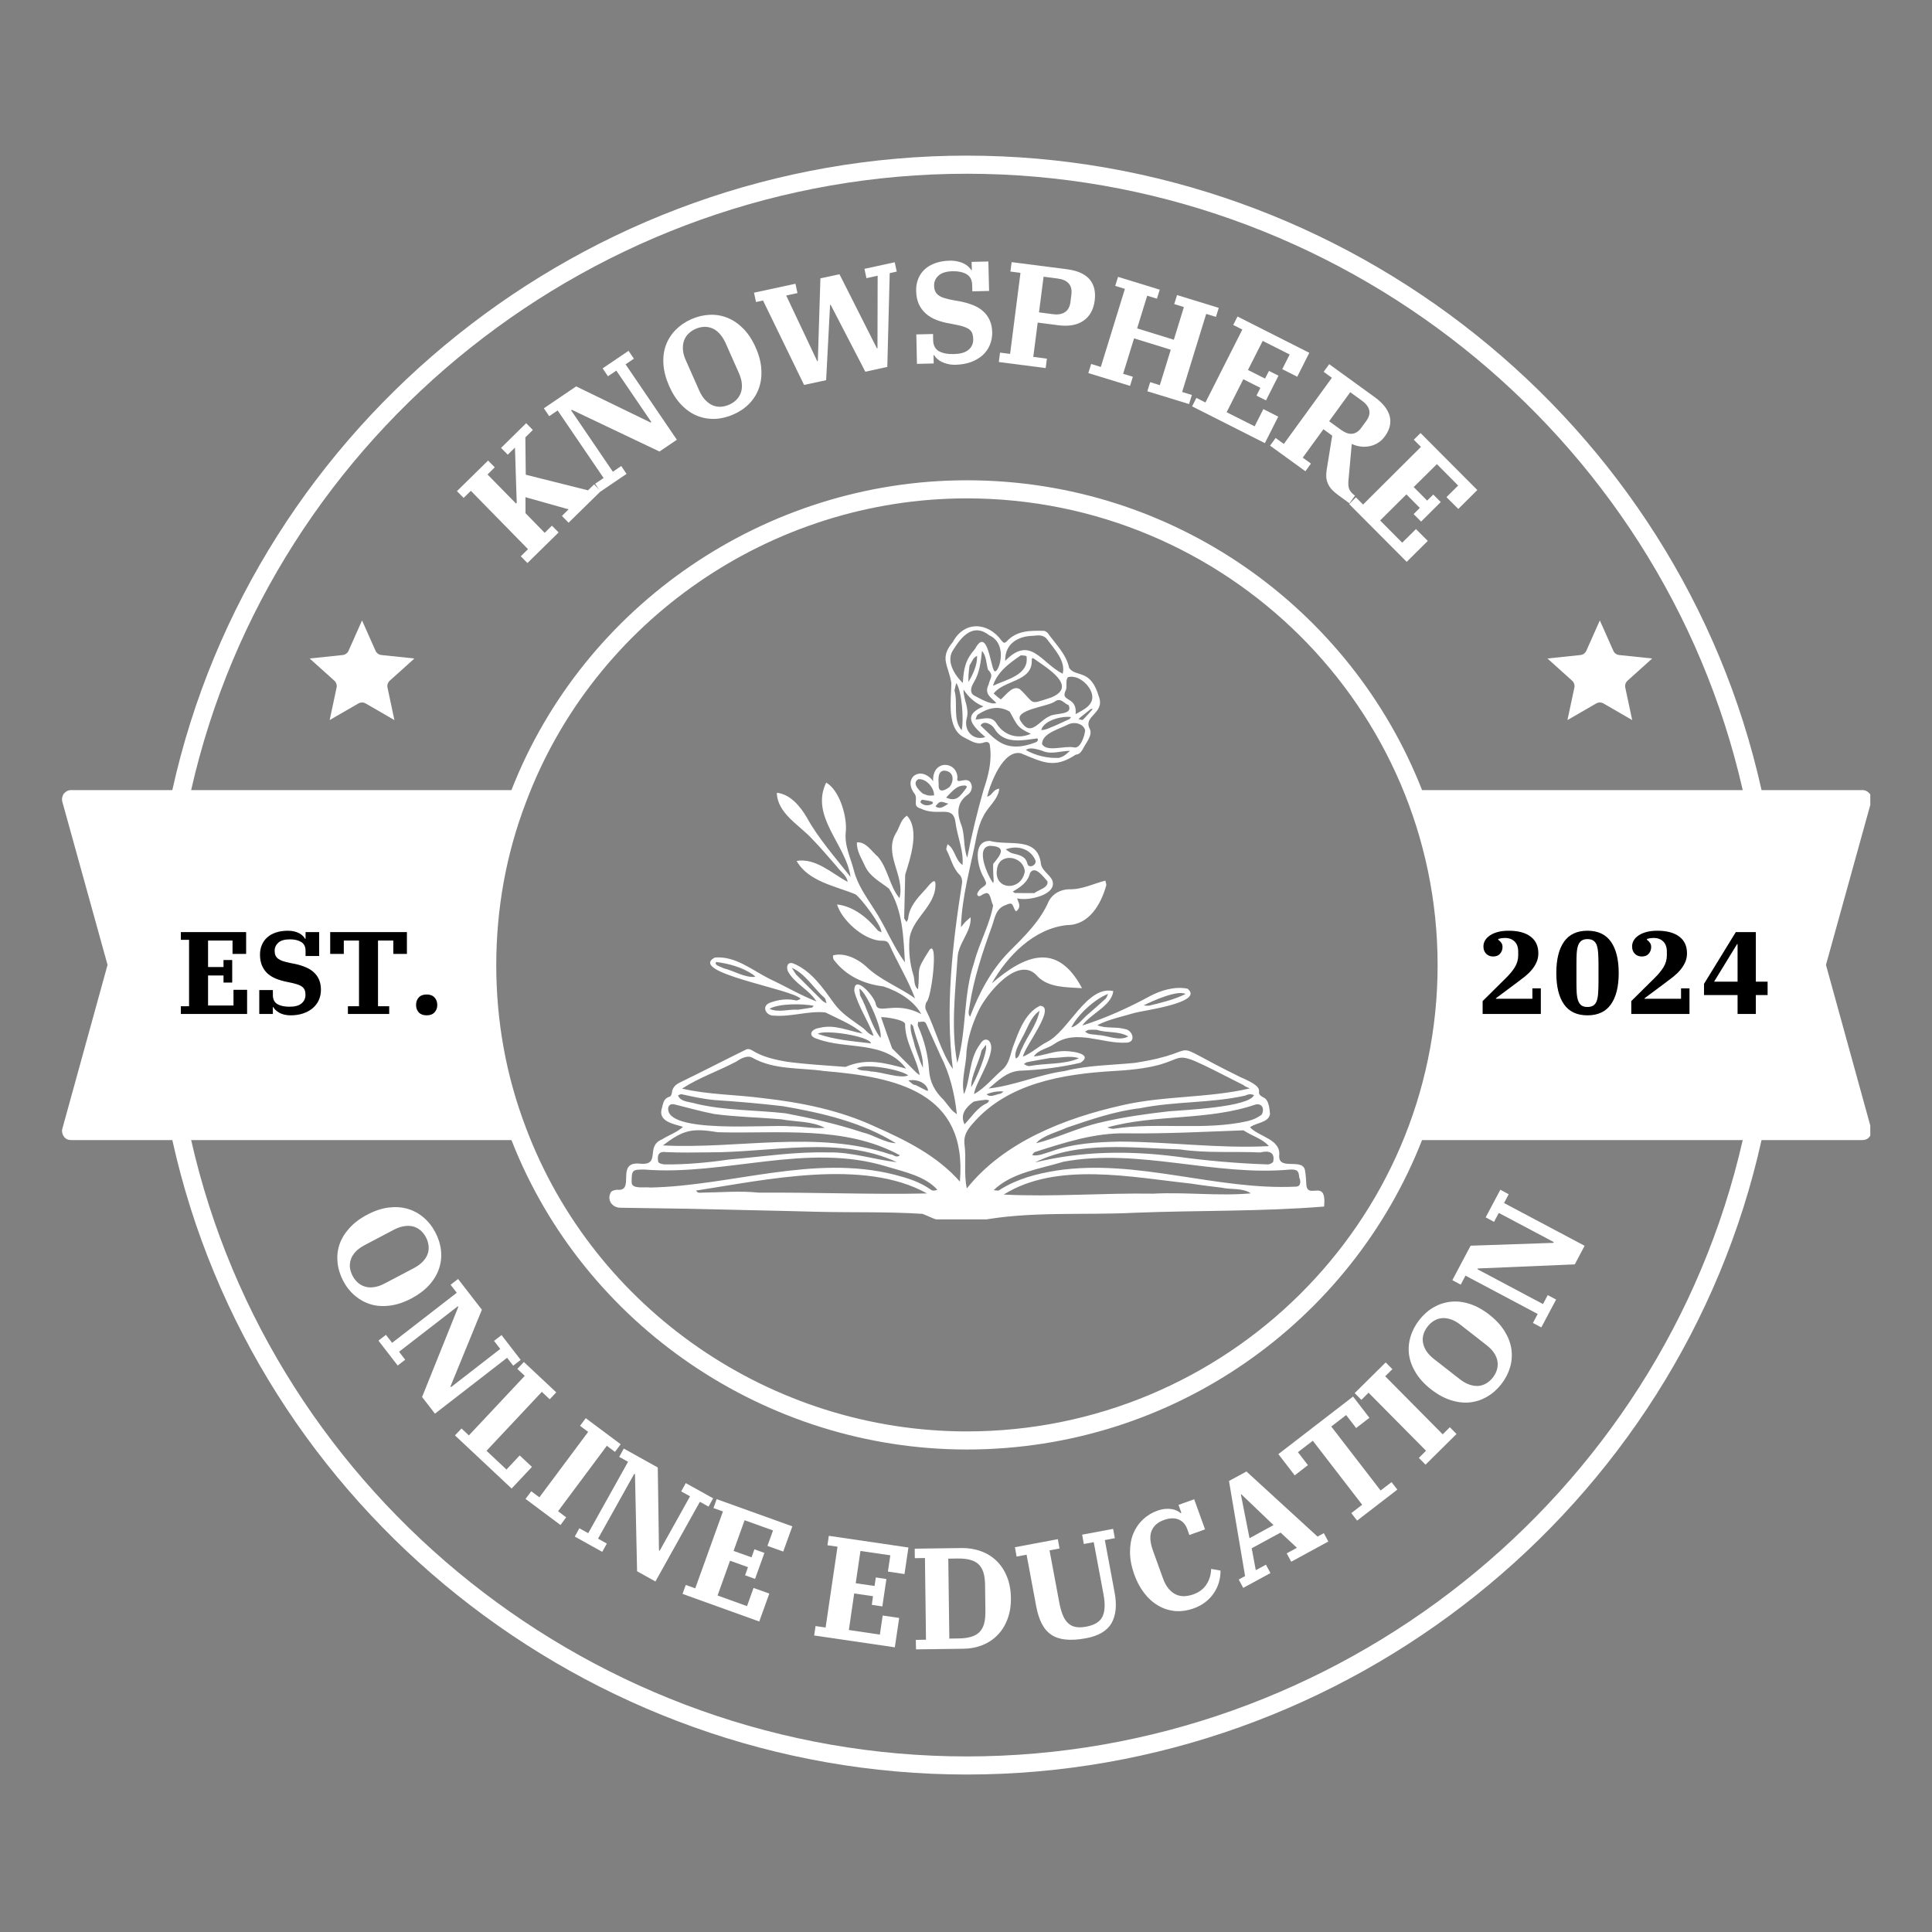
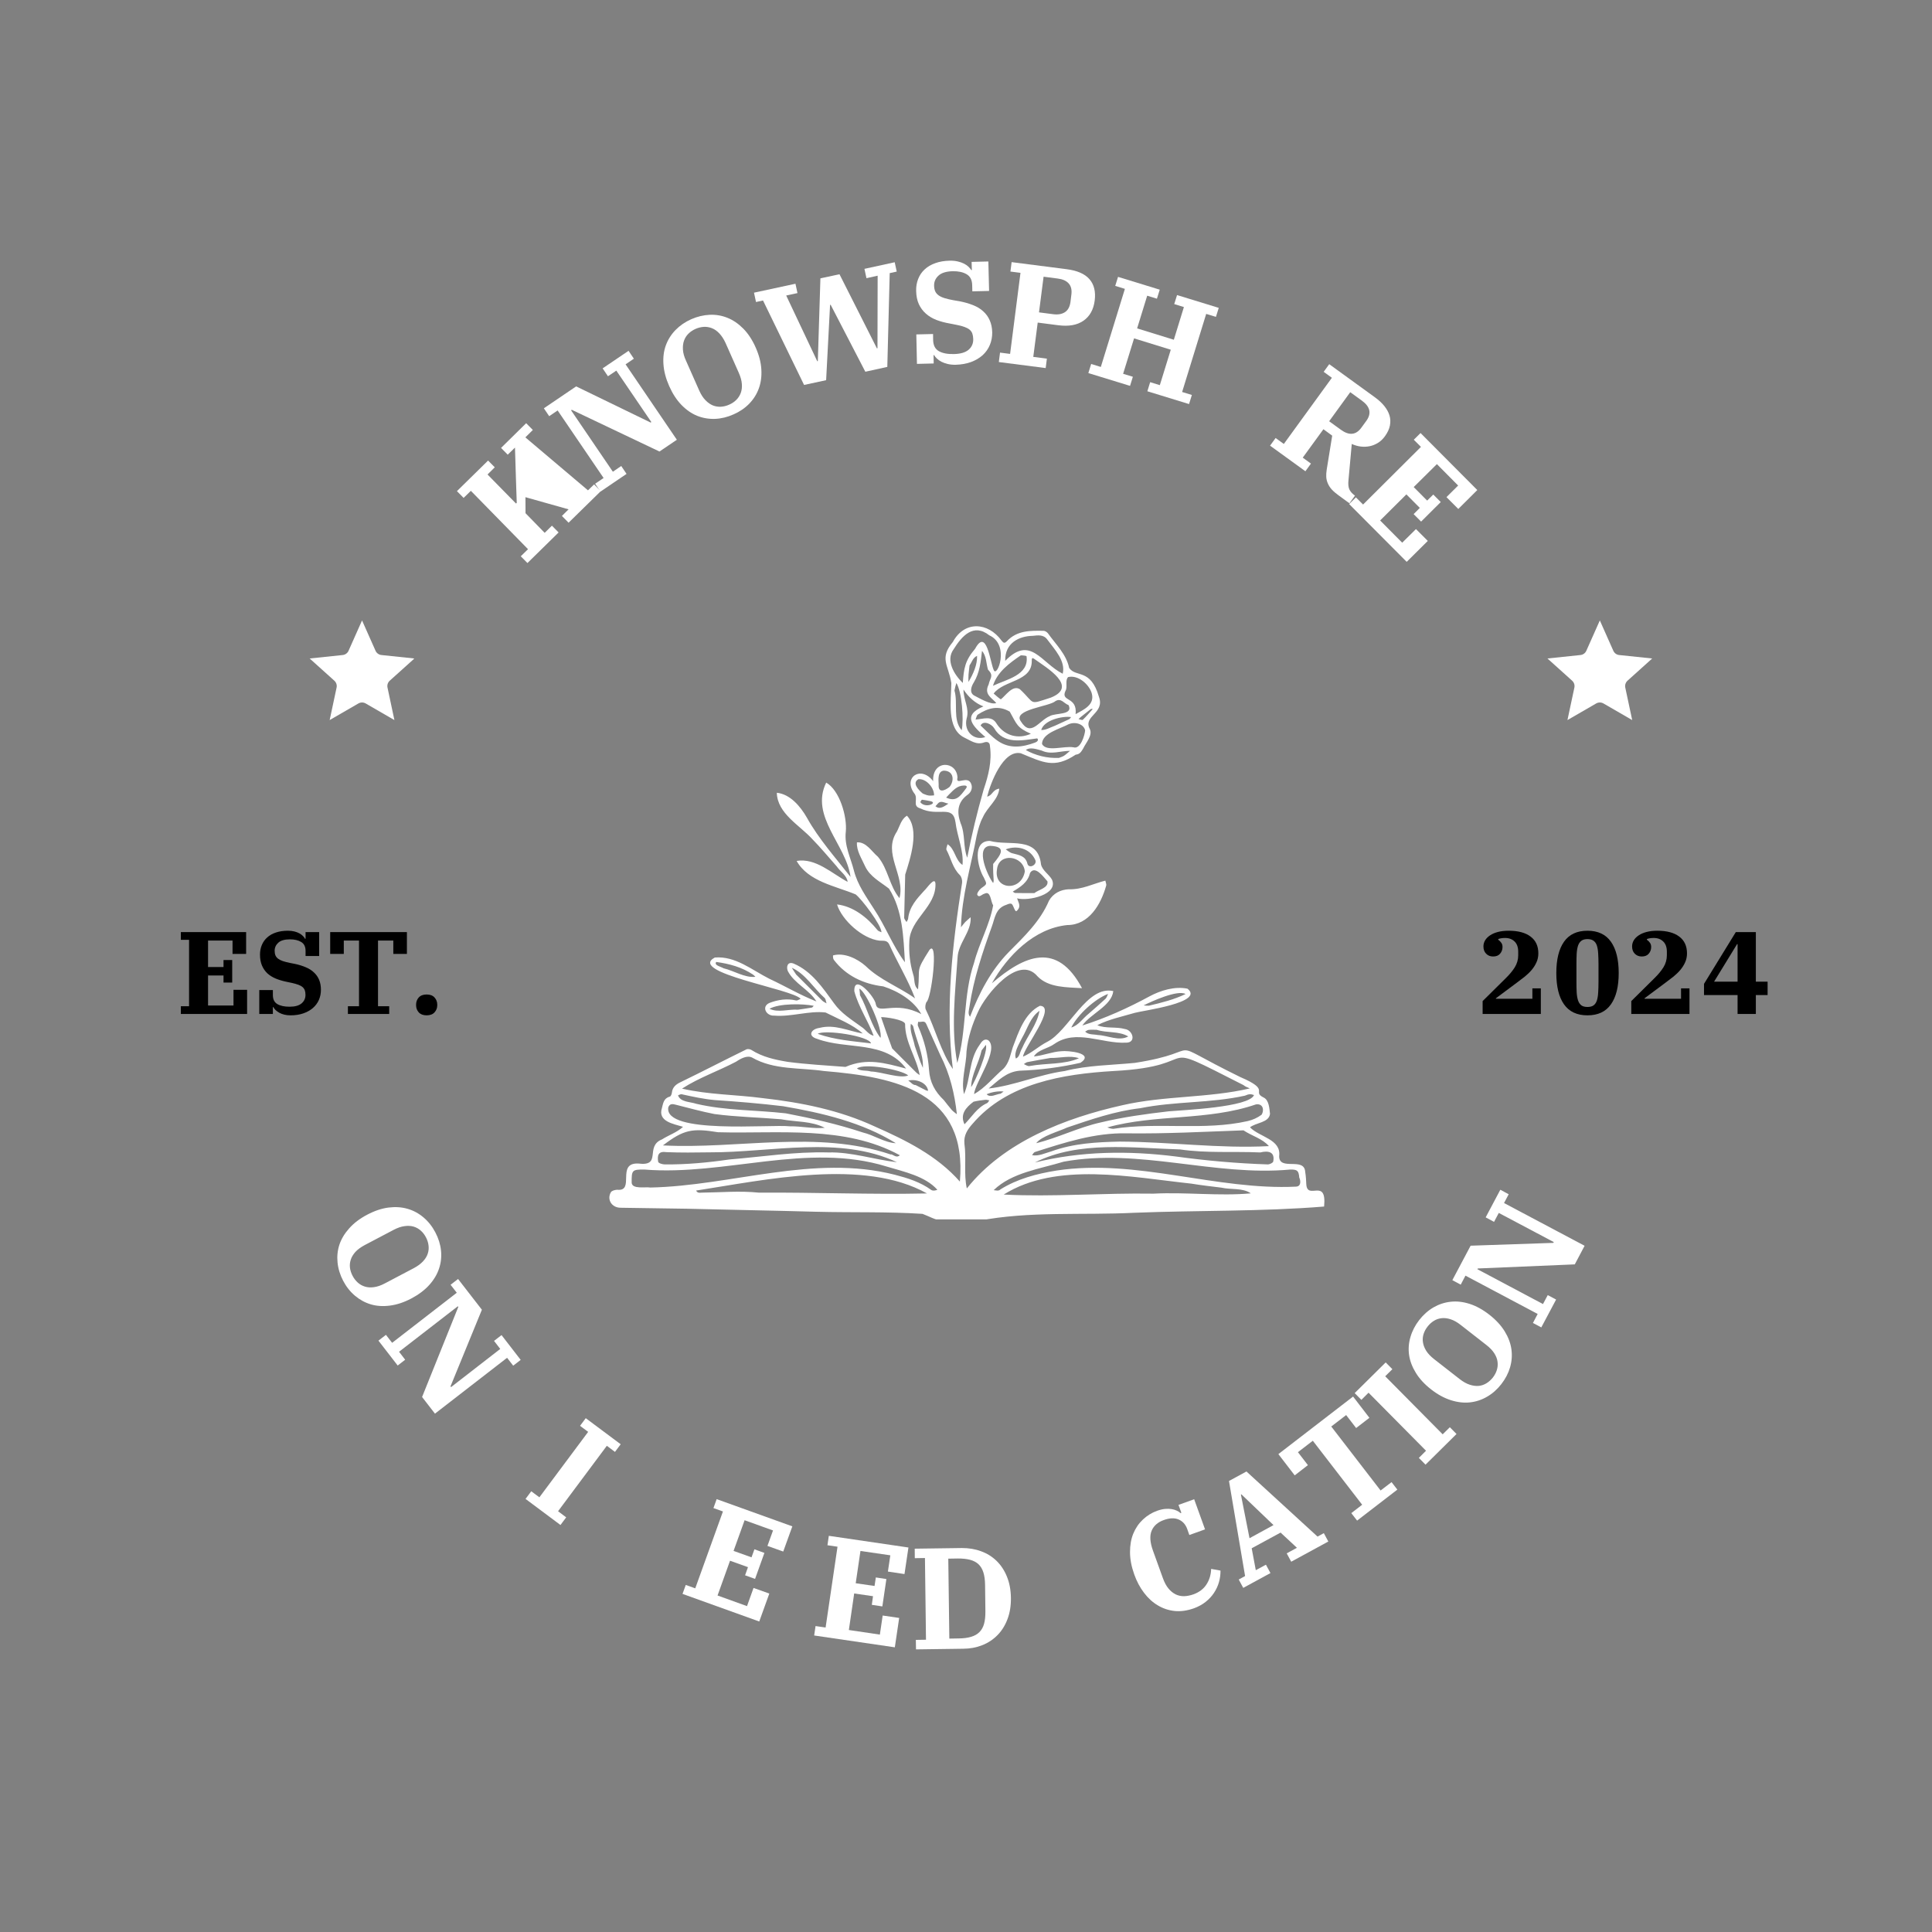
<svg xmlns="http://www.w3.org/2000/svg" width="500" zoomAndPan="magnify" viewBox="0 0 375 375" height="500" preserveAspectRatio="xMidYMid meet" version="1.0">
  <rect x="0" y="0" width="375" height="375" fill="#808080" stroke="none" />
  <defs>
    <g />
    <clipPath id="9a1eba5fca">
-       <path d="M 12.023 30 L 363.023 30 L 363.023 345 L 12.023 345 Z M 12.023 30 " clip-rule="nonzero" />
-     </clipPath>
+       </clipPath>
    <clipPath id="db7d6719ef">
      <path d="M 60.102 120.426 L 80.352 120.426 L 80.352 139.926 L 60.102 139.926 Z M 60.102 120.426 " clip-rule="nonzero" />
    </clipPath>
    <clipPath id="d4a2a9fa97">
      <path d="M 300.352 120.426 L 320.602 120.426 L 320.602 139.926 L 300.352 139.926 Z M 300.352 120.426 " clip-rule="nonzero" />
    </clipPath>
    <clipPath id="9c824cb6fb">
      <path d="M 118 121 L 257.25 121 L 257.25 236.676 L 118 236.676 Z M 118 121 " clip-rule="nonzero" />
    </clipPath>
  </defs>
  <g clip-path="url(#9a1eba5fca)">
    <path fill="#ffffff" d="M 354.418 187.285 L 363.199 155.602 C 363.34 155.043 363.27 154.48 362.918 154.059 C 362.566 153.637 362.074 153.355 361.512 153.355 L 341.914 153.355 C 326.039 81.91 261.406 30.207 187.648 30.207 C 113.887 30.207 49.254 81.91 33.449 153.355 L 13.781 153.355 C 13.219 153.355 12.727 153.637 12.375 154.059 C 12.094 154.48 11.953 155.043 12.094 155.602 L 20.875 187.285 L 12.094 219.109 C 11.953 219.602 12.094 220.164 12.375 220.582 C 12.727 221.074 13.219 221.285 13.781 221.285 L 33.449 221.285 C 49.254 292.73 113.887 344.434 187.648 344.434 C 261.406 344.434 326.039 292.73 341.914 221.285 L 361.512 221.285 C 362.074 221.285 362.566 221.074 362.918 220.582 C 363.27 220.164 363.34 219.602 363.199 219.109 Z M 96.324 187.355 C 96.324 176.469 98.219 165.859 102.082 155.742 C 115.289 120.48 149.711 96.734 187.648 96.734 C 238.016 96.734 279.039 137.41 279.039 187.355 C 279.039 237.234 238.016 277.836 187.648 277.836 C 149.711 277.836 115.359 254.164 102.082 218.898 C 98.219 208.781 96.324 198.176 96.324 187.355 Z M 187.648 33.723 C 259.512 33.723 322.453 83.879 338.262 153.355 L 276.02 153.355 C 262.25 118.23 227.898 93.223 187.648 93.223 C 148.66 93.223 113.324 117.387 99.273 153.355 L 37.102 153.355 C 52.84 83.879 115.781 33.723 187.648 33.723 Z M 187.648 340.922 C 115.781 340.922 52.84 290.691 37.102 221.285 L 99.273 221.285 C 113.324 257.254 148.727 281.348 187.648 281.348 C 227.898 281.348 262.25 256.41 276.02 221.285 L 338.262 221.285 C 322.453 290.691 259.512 340.922 187.648 340.922 Z M 187.648 340.922 " fill-opacity="1" fill-rule="nonzero" />
  </g>
  <g clip-path="url(#db7d6719ef)">
    <path fill="#ffffff" d="M 70.273 120.426 L 72.891 126.312 C 72.992 126.539 73.148 126.734 73.352 126.879 C 73.551 127.027 73.785 127.117 74.031 127.141 L 80.438 127.812 L 75.648 132.121 C 75.465 132.289 75.328 132.5 75.25 132.734 C 75.176 132.969 75.164 133.219 75.215 133.461 L 76.555 139.766 L 70.977 136.539 C 70.762 136.418 70.52 136.352 70.273 136.352 C 70.023 136.352 69.781 136.418 69.566 136.539 L 63.988 139.766 L 65.332 133.461 C 65.383 133.219 65.371 132.969 65.293 132.734 C 65.219 132.5 65.078 132.289 64.895 132.121 L 60.105 127.812 L 66.516 127.141 C 66.762 127.117 66.996 127.027 67.195 126.879 C 67.395 126.734 67.555 126.539 67.656 126.312 Z M 70.273 120.426 " fill-opacity="1" fill-rule="evenodd" />
  </g>
  <g clip-path="url(#d4a2a9fa97)">
    <path fill="#ffffff" d="M 310.527 120.426 L 313.145 126.312 C 313.246 126.539 313.402 126.734 313.602 126.879 C 313.805 127.027 314.039 127.117 314.285 127.141 L 320.691 127.812 L 315.902 132.121 C 315.719 132.289 315.582 132.5 315.504 132.734 C 315.43 132.969 315.414 133.219 315.465 133.461 L 316.809 139.766 L 311.23 136.539 C 311.016 136.418 310.773 136.352 310.527 136.352 C 310.277 136.352 310.035 136.418 309.82 136.539 L 304.242 139.766 L 305.586 133.461 C 305.637 133.219 305.621 132.969 305.547 132.734 C 305.469 132.5 305.332 132.289 305.148 132.121 L 300.359 127.812 L 306.766 127.141 C 307.012 127.117 307.246 127.027 307.449 126.879 C 307.648 126.734 307.805 126.539 307.906 126.312 Z M 310.527 120.426 " fill-opacity="1" fill-rule="evenodd" />
  </g>
  <g clip-path="url(#9c824cb6fb)">
    <path fill="#ffffff" d="M 182.977 236.957 C 181.555 236.84 180.344 236.078 179.055 235.609 C 172.227 235.164 165.379 235.379 158.527 235.203 C 150.195 234.969 141.844 234.832 133.516 234.617 C 129.145 234.539 124.773 234.48 120.422 234.422 C 118.762 234.402 117.75 232.859 118.566 231.418 C 118.742 231.105 119.367 230.949 119.797 230.93 C 123.328 231.32 119.562 225.699 123.836 225.836 C 128.617 226.461 125.066 222.52 128.5 221.152 C 129.824 220.312 131.426 219.785 132.578 218.715 C 130.723 218.148 127.621 217.68 128.48 215.066 C 128.715 214.168 128.812 213.172 130 212.859 C 130.195 212.82 130.391 212.371 130.41 212.098 C 130.527 211.008 131.211 210.461 132.129 210.031 C 136.402 207.961 140.637 205.758 144.91 203.668 C 145.164 203.57 145.613 203.648 145.863 203.805 C 148.012 205.172 150.449 205.699 152.91 206.109 C 156.617 206.598 160.383 206.793 164.109 207.086 C 168.305 205.289 171.738 206.324 175.875 207.418 C 171.758 201.875 164.383 203.805 158.605 201.641 C 156.695 201.094 157.398 199.727 159.074 199.512 C 162.02 198.754 164.656 200.117 167.465 200.605 C 165.438 198.812 162.664 197.758 160.246 196.527 C 157.086 196.137 153.574 197.406 150.293 197.133 C 148.734 197.25 147.699 195.359 149.379 194.656 C 151.035 194.031 152.754 193.777 154.508 194.188 C 154.781 194.246 155.113 193.992 155.406 193.875 C 153.961 192 133.32 188.762 138.742 185.855 C 142.742 185.523 145.941 188.273 149.32 189.973 C 152.383 191.398 155.328 193.152 158.469 194.383 C 157.066 192.059 154.156 190.91 152.91 188.469 C 152.578 187.629 152.871 186.578 154.039 187.027 C 157.555 188.508 159.719 191.766 161.883 194.734 C 163.27 196.684 165.281 197.914 167.191 199.301 C 168.031 199.824 168.559 200.82 169.574 201.035 C 168.5 198.129 166.645 195.477 165.824 192.41 C 165.691 188.801 169.844 193.504 170 194.93 C 170.449 197.074 173.766 194.129 178.82 196.84 C 177.379 194.207 174.293 192.371 171.445 191.457 C 167.641 191.008 164.207 189.406 161.863 186.324 C 161.691 186.109 161.672 185.738 161.691 185.445 C 163.855 184.84 166.391 186.07 167.992 187.477 C 170.801 190.227 174.449 191.531 177.613 193.777 C 176.246 190.188 174.176 186.812 172.598 183.301 C 172.168 182.383 171.309 182.656 170.703 182.578 C 167.406 182.207 163.406 178.598 162.469 175.551 C 165.594 175.902 168.363 178.09 170.312 180.527 C 170.469 180.742 170.84 180.82 171.094 180.957 C 171.094 179.57 167.27 174.52 166.078 173.602 C 162.137 171.961 156.871 171.105 154.625 167.105 C 158.332 166.48 161.457 169.543 164.52 171.164 C 164.402 169.953 163.094 169.172 162.43 168.195 C 160.852 166.402 159.328 164.566 157.652 162.852 C 155.191 160.156 150.879 157.895 150.781 153.875 C 153.379 154.148 155.348 156.508 156.598 158.676 C 158.918 162.852 162.156 166.461 165.086 170.207 C 164.266 163.98 157.164 158.48 160.363 151.902 C 162.957 153.367 164.461 158.5 164.168 161.445 C 163.855 164.156 165.125 166.5 165.75 168.996 C 166.469 171.785 168.109 174.012 169.613 176.391 C 171.836 179.707 173.262 183.57 175.641 186.773 C 175.367 181.953 175.23 176.703 172.559 172.488 C 170.879 171.164 168.871 170.188 167.914 168.137 C 167.27 166.676 166.215 165.133 166.332 163.496 C 168.129 163.379 169.184 165.27 170.41 166.305 C 172.383 168.625 172.617 171.961 174.586 174.324 C 175.758 169.875 171.23 165.699 174.098 161.387 C 174.664 160.293 174.918 159.027 176.031 158.324 C 178.586 161.016 176.676 166.656 175.699 169.758 C 175.641 172.488 175.562 175.242 175.504 177.973 C 175.426 178.363 175.777 178.637 175.953 178.969 C 176.051 178.754 176.246 178.539 176.266 178.305 C 176.5 176.02 177.941 174.461 179.387 172.879 C 179.836 172.527 181.477 169.992 181.574 171.535 C 181.711 176.059 176.656 178.344 176.5 182.695 C 176.383 184.859 176.617 187.008 177.242 189.113 C 177.613 190.09 177.281 191.32 178.195 192.02 C 178.645 187.59 177.594 188.82 180.441 184.332 C 182.195 182.363 180.773 193.973 179.816 194.5 C 179.621 194.91 179.523 195.531 179.68 195.922 C 181.535 199.668 182.625 204.176 184.949 207.492 C 183.445 195.531 184.871 183.242 186.742 171.34 C 186.801 170.852 186.625 170.168 186.293 169.836 C 184.891 168.469 184.578 166.559 183.699 164.938 C 183.621 164.586 183.855 164.215 183.914 163.863 C 185.379 164.762 185.379 166.949 186.82 167.883 C 187.094 165.172 185.785 162.324 185.457 159.59 C 184.949 156.059 182.137 158.637 178.605 156.898 C 176.949 156.43 178.371 154.988 177.418 153.934 C 175.25 150.891 178.762 148.488 181.125 151.629 C 180.91 147.398 185.746 147.648 185.844 150.949 C 185.438 152.586 187.816 150.383 188.5 152.137 C 188.832 152.918 188.5 153.777 187.855 154.227 C 185.785 155.707 185.711 157.66 186.449 159.766 C 187.387 161.914 186.918 164.41 187.738 166.48 C 188.598 162.051 189.672 157.621 190.918 153.27 C 191.855 150.5 192.559 147.766 192.148 144.82 C 192.129 144 191.543 143.922 191.035 144.098 C 189.496 144.664 188.402 143.727 187.172 143.164 C 183.641 141.426 184.637 135.844 184.656 132.586 C 184.09 129.035 182.273 127.805 184.949 124.605 C 187.191 120.449 191.777 120.723 194.41 124.352 C 194.801 124.859 195.016 124.879 195.426 124.469 C 197.398 122.344 199.992 122.402 202.566 122.441 C 202.859 122.441 203.23 122.695 203.426 122.949 C 204.949 125.094 206.957 126.969 207.523 129.641 C 208.852 131.574 211.68 129.66 213.301 135.242 C 214.508 138.52 210.137 138.93 211.543 141.523 C 212.109 142.754 210.762 144.176 210.234 145.309 C 209.883 145.855 209.633 146.402 208.793 146.48 C 204.617 149.27 202.41 147.961 198.137 146.207 C 194.723 145.484 192.266 151.961 191.602 154.617 C 192.617 154.441 192.656 153.25 193.961 153.074 C 193.766 155.242 191.621 156.664 190.781 158.617 C 190.176 159.707 189.863 160.977 189.574 162.207 C 188.461 168.078 186.664 174.012 186.527 179.98 C 186.801 179.648 187.055 179.281 187.348 178.969 C 187.68 178.637 188.051 178.344 188.402 178.031 C 188.578 180.859 186 183.027 185.863 185.855 C 185.398 192.586 184.559 199.707 185.805 206.324 C 187.66 200.117 186.918 193.113 189.066 186.871 C 190.039 183.105 192.109 179.496 192.773 175.707 C 192.266 174.988 192.324 172.82 191.094 173.465 C 190.625 173.543 190.039 174.363 189.691 173.68 C 189.574 173.426 190.078 172.684 190.469 172.391 C 191.66 171.551 191.582 171.648 190.957 170.324 C 189.766 168.41 188.598 163.184 192.129 163.223 C 195.875 164.254 201.477 162.207 202.059 167.785 C 202.332 168.957 203.582 169.699 204.168 170.695 C 205.555 173.641 199.543 174.969 197.418 174.363 C 197.633 175.105 198.195 175.824 197.555 176.586 C 197.262 176.938 197.184 176.977 196.949 176.547 C 196.441 175.535 196.578 175.066 195.309 175.629 C 193.203 176.312 193.105 178.266 192.52 179.824 C 190.703 184.859 188.988 189.973 188.188 195.301 C 188.109 195.98 187.777 196.742 188.285 197.348 C 190.039 192.762 192.344 188.332 195.816 184.781 C 198.801 181.777 201.922 178.812 203.602 174.832 C 204.441 173.367 205.883 172.684 207.426 172.605 C 210 172.703 212.148 171.535 214.547 170.93 C 214.605 171.262 214.801 171.648 214.703 171.922 C 213.691 175.516 211.387 179.551 207.172 179.551 C 200.715 180.195 195.543 185.523 192.52 190.852 C 198.898 185.387 205.164 182.695 210.02 191.805 C 207.113 191.609 203.543 191.746 201.379 189.504 C 197.672 185.094 191.25 193.133 189.805 196.469 C 188.695 198.871 187.875 201.406 187.602 204.059 C 187.562 206.793 186.488 209.738 187.113 212.371 C 188.422 209.367 188.031 205.719 190.137 202.812 C 190.508 202.207 191.016 201.504 191.797 201.895 C 194.059 203.668 189.203 210.148 189.066 212.371 C 191.211 211.164 192.852 209.074 194.723 207.477 C 195.895 206.344 196.09 204.742 196.578 203.281 C 197.691 200.352 198.859 196.703 201.844 195.223 C 205.203 195.34 198.723 203.32 198.566 205.094 C 200.246 204.391 201.594 203.086 203.211 202.246 C 207.406 200.176 210.957 191.203 216.09 192.371 C 215.758 195.242 211.719 196.723 210.078 199.047 C 214.508 197.66 218.957 195.648 223.094 193.406 C 225.262 192.234 228.031 191.398 230.488 191.902 C 233.922 194.598 221.766 196.156 220.285 196.586 C 217.844 197.309 215.23 197.836 212.988 198.988 C 214.566 199.688 216.598 199.242 218.312 199.727 C 219.914 199.922 220.617 202.441 218.508 202.383 C 213.844 202.598 208.871 199.688 204.637 202.637 C 203.426 203.531 201.477 203.727 200.676 205.055 C 202.469 204.898 204.207 204.137 206 204.039 C 207.25 203.883 212.559 204.391 209.727 206.285 C 205.863 207.164 201.844 207.688 197.902 207.824 C 195.328 208.039 193.672 209.816 191.895 211.281 C 196.93 210.715 201.633 208.566 206.664 207.883 C 211.133 206.754 215.719 206.754 220.266 206.305 C 235.133 204 224.695 201.191 240.734 209.055 C 246.723 211.609 242.918 211.844 245.242 213.016 C 246.312 213.484 246.391 215.164 246.508 216.215 C 246.273 217.934 243.797 217.875 242.625 218.812 C 244.461 220.723 248.715 221.113 248.285 224.41 C 248.266 227.359 253.184 224.488 253.34 227.473 C 253.477 228.293 253.516 229.113 253.555 229.934 C 253.805 232.996 257.555 228.527 257.008 234.188 C 244.832 235.184 232.441 234.91 220.188 235.398 C 210.117 235.902 199.758 235.047 189.941 236.957 C 187.641 236.957 185.32 236.957 182.977 236.957 M 241.359 210.617 C 222.859 201.211 234.723 206.93 216.148 207.883 C 206.293 208.469 195.523 210.227 188.773 218.129 C 187.797 219.223 187.035 220.352 187.191 221.973 C 187.602 224.84 187.035 227.863 187.66 230.676 C 194.879 221.602 206.781 216.996 217.863 214.52 C 226.02 212.645 234.488 213.152 242.586 211.262 C 242.137 211.027 241.766 210.969 241.359 210.617 M 148.09 213.152 C 155.543 213.992 162.957 215.473 169.805 218.656 C 175.855 221.328 181.883 224.312 186.312 229.348 C 187.836 212 174.039 209.055 159.934 207.883 C 155.25 207.203 150.215 207.707 145.98 205.27 C 145.008 204.781 143.738 205.484 142.879 206.07 C 139.445 207.883 135.621 209.191 132.383 211.301 C 137.516 212.488 142.781 212.449 148.09 213.152 M 172.09 226.422 C 156.734 221.68 140.734 228.273 125.066 227.008 C 122.684 226.988 122.586 227.125 122.605 229.543 C 122.664 230.891 125.281 230.324 126.234 230.5 C 142.059 230.168 157.902 224 173.691 228.02 C 176.168 228.664 178.625 229.426 180.754 230.969 C 181.086 231.184 181.594 231.086 181.941 230.93 C 179.562 228.293 175.602 227.473 172.09 226.422 M 205.066 227.203 C 220.676 224.84 236.031 231.086 251.582 230.324 C 252.559 230.266 252.48 229.191 252.188 228.566 C 252.07 227.223 251.816 226.988 250.43 227.008 C 235.719 228.371 221.066 222.793 206.449 225.484 C 201.863 226.891 196.383 227.59 192.871 231.008 C 193.34 231.047 193.824 231.242 194.195 230.852 C 197.477 228.82 201.105 227.844 205.066 227.203 M 231.211 229.738 C 219.641 228.508 205.086 225.426 194.82 231.863 C 204.383 232.352 214.215 231.531 223.875 231.688 C 230.137 231.359 236.676 232.195 242.781 231.629 C 241.203 230.52 238.918 230.949 237.066 230.52 C 235.152 230.285 233.223 230.07 231.211 229.738 M 147.309 231.492 C 158.156 231.418 169.184 231.883 179.934 231.648 C 167.66 224.781 148.578 229.016 135.113 231.086 C 135.348 231.531 135.699 231.551 136.148 231.492 C 139.914 231.453 143.523 231.105 147.309 231.492 M 241.359 219.398 C 233.863 219.668 226.234 220.078 218.664 219.98 C 212.5 219.844 206.664 221.758 200.871 223.609 C 200.637 223.688 200.5 224 200.324 224.215 C 201.594 224.469 202.879 223.805 204.09 223.473 C 208.383 221.914 212.871 221.68 217.359 221.582 C 226.996 221.621 236.637 222.969 246.293 222.461 C 245.027 220.996 243.055 220.527 241.359 219.398 M 172.871 224.078 C 172.93 224.078 173.008 224.059 173.066 224.078 C 173.594 224.273 174.059 224.781 174.664 224.234 C 163.953 218.383 151.133 220.098 139.367 219.766 C 134.41 218.969 132.754 219.203 128.676 222.324 C 143.348 223.086 158.547 219.281 172.871 224.078 M 229.066 223.105 C 219.797 222.832 209.359 221.367 200.871 225.641 C 209.805 223.418 219.035 223.32 228.188 224.469 C 234.117 225.289 240.09 225.816 246.078 226.012 C 246.449 226.012 247.094 225.699 247.133 225.445 C 247.504 223.57 246.195 223.301 244.617 223.688 C 239.445 223.457 234.156 223.863 229.066 223.105 M 160.773 223.688 C 165.301 223.57 169.691 225.094 174.098 225.582 C 162.938 220.371 149.711 223.707 137.75 223.668 C 134.938 223.707 132.109 223.746 129.301 223.629 C 127.758 223.398 127.543 224.293 127.758 225.523 C 127.855 225.797 128.598 226.012 129.047 226.012 C 133.242 226.051 137.398 225.66 141.555 225.055 C 148.012 224.527 154.234 223.512 160.773 223.688 M 151.602 217.25 C 147.309 216.879 142.938 216.801 138.664 216.234 C 136.168 215.746 133.711 215.066 131.23 214.441 C 130.586 214.266 130 214.148 129.711 214.949 C 128.91 220.215 149.516 218.188 153.32 218.617 C 155.562 218.578 157.863 219.125 160.09 218.91 C 157.496 217.562 154.586 217.797 151.602 217.25 M 216.09 219.105 C 224.715 217.738 233.633 219.531 242.176 217.602 C 243.133 217.387 244.09 216.957 244.871 216.371 C 245.379 215.609 245.262 214.148 243.777 214.363 C 234.449 217.582 224.305 216.215 214.918 218.832 C 215.27 218.969 215.641 219.086 216.09 219.105 M 151.992 214.715 C 147.582 214.188 143.172 213.816 138.742 213.523 C 136.559 213.328 134.43 212.859 132.305 212.391 C 132.09 212.352 131.836 212.527 131.602 212.605 C 132.09 213.953 133.961 213.836 135.152 214.246 C 140.871 215.59 146.723 215.438 152.52 216.098 C 157.555 217.055 162.566 218.188 167.445 219.805 C 169.633 220.312 171.699 221.797 173.883 221.895 C 167.387 217.855 159.621 216.02 151.992 214.715 M 241.652 212.664 C 234.957 214.148 228.031 213.738 221.301 215.105 C 216.422 215.668 211.758 217.289 207.133 218.852 C 205.438 219.648 202.195 220.488 201.125 221.895 C 205.301 220.879 209.398 218.793 213.691 217.855 C 218 216.82 222.449 216.215 226.84 215.707 C 229.652 215.457 242.469 214.93 243.406 212.547 C 242.762 212.312 242.332 212.352 241.652 212.664 M 203.992 135.398 C 209.359 133.23 203.152 129.621 200.793 127.922 C 200.559 127.766 200.246 127.516 200.266 128.195 C 200.383 132.352 194.82 131.98 192.871 134.617 C 193.32 135.008 193.766 135.418 194.254 135.746 C 195.191 135.047 196.539 132.879 197.961 133.777 C 201.027 136.645 199.543 136.84 203.992 135.398 M 183.211 213.543 C 183.719 214.188 184.207 214.832 184.734 215.438 C 185.027 215.766 185.398 216 185.73 216.273 C 185.301 212.332 184.363 208.391 182.527 204.84 C 181.633 202.812 180.695 200.801 179.797 198.773 C 179.445 197.934 178.742 198.5 178.215 198.324 C 178.195 198.598 178.078 198.91 178.176 199.125 C 179.387 201.855 180.129 204.723 180.324 207.668 C 180.48 210.07 181.457 211.863 183.211 213.543 M 189.262 125.934 C 191.504 121.777 192.168 128.469 192.871 130.031 C 193.496 131.707 196.09 125.172 192.031 123.32 C 188.93 120.879 186.684 123.477 185.105 126.012 C 183.484 128.195 185.242 130.988 186.879 132.566 C 187.074 129.758 187.309 128.215 189.262 125.934 M 203.309 124.176 C 202.566 123.105 201.438 123.32 200.422 123.418 C 197.922 123.457 195.016 124.723 195.113 128.273 C 200.012 123.223 202.078 128.664 206.273 130.773 C 206.859 128.293 204.754 126.129 203.309 124.176 M 173.164 203.492 C 174.723 205.055 176.285 206.617 177.844 208.176 C 178.039 208.371 178.273 208.508 178.508 208.664 C 177.922 205.309 175.66 202.344 175.68 198.734 C 175.504 197.895 171.836 197.387 171.016 197.426 C 171.699 199.418 172.383 201.406 173.164 203.492 M 208.383 145.055 C 209.746 145.484 210.566 142.656 210.625 141.758 C 210.352 140.566 208.754 140 207.387 140.586 C 205.766 141.465 202.273 142.285 202.254 144.41 C 203.133 146.031 206.508 144.723 208.383 145.055 M 207.406 136.859 C 206.527 136.566 205.98 135.418 204.871 136.078 C 203.699 137.152 196.5 137.719 198.137 140 C 200.109 143.184 201.633 139.883 203.738 139.008 C 204.832 138.324 208.383 138.871 207.406 136.859 M 211.895 134.52 C 211.348 132.781 209.242 130.969 207.328 131.418 C 206.684 132.02 207.25 133.367 206.82 134.07 C 205.766 136.293 209.145 135.105 208.773 138.617 C 210.293 137.758 212.578 136.82 211.895 134.52 M 195.992 138.129 C 193.785 136.84 191.758 137.426 189.805 138.695 C 189.555 138.871 189.496 139.34 189.359 139.668 C 191.035 139.535 192.539 138.832 193.496 140.547 C 195.035 142.852 197.691 143.516 200.09 142.422 C 197.379 141.23 197.379 140.605 195.992 138.129 M 198.918 169.152 C 198.664 166.07 193.863 165.387 193.516 168.742 C 192.832 172.742 198.215 173.152 198.918 169.152 M 191.895 132.859 C 192.129 131.629 192.988 131.203 191.777 129.992 C 191.406 128.801 191.484 127.32 190.605 126.344 C 190.371 128.449 190.156 130.578 189.008 132.469 C 188.52 133.25 188.129 134.383 189.027 134.969 C 190.02 135.477 192.363 136.898 193.379 136.449 C 192.402 135.359 190.957 134.754 191.895 132.859 M 200.773 173.348 C 201.574 172.684 203.543 172.352 203.309 171.066 C 202.586 170.285 200.93 167.883 199.934 169.426 C 199.504 171.281 198.039 172.195 196.578 173.055 C 196.734 173.152 196.891 173.328 197.047 173.328 C 198.215 173.367 199.406 173.348 200.773 173.348 M 198.137 127.203 C 195.934 128.703 193.535 130.461 192.734 133.113 C 195.289 131.883 199.777 131.066 199.25 127.379 C 199.23 127.281 198.586 127.203 198.137 127.203 M 192.969 141.348 C 192.461 140.527 190.859 139.746 190.332 140.82 C 191.445 141.855 192.48 143.008 193.727 143.844 C 196.012 145.387 198.469 145.035 200.891 144.137 C 201.242 144.02 201.707 143.668 201.32 143.32 C 198.332 143.727 194.781 144.508 192.969 141.348 M 187.016 133.836 C 186.977 135.824 188.227 137.465 187.621 139.477 C 187.035 141.914 188.988 143.844 191.25 143.066 C 188.832 140.938 186.645 138.91 190.879 137.113 C 189.262 136.488 187.953 135.281 187.016 133.836 M 192.773 167.688 C 194.195 165.953 195.523 164.312 192.188 164.176 C 189.184 164.371 191.719 170.051 192.773 171.398 C 192.812 171.242 192.871 171.086 192.871 170.949 C 192.812 169.895 192.734 168.84 192.773 167.688 M 169.066 202.52 C 168.754 201.094 160.031 199.785 158.723 200.664 C 162.059 201.855 165.535 202.09 169.066 202.52 M 166.918 193.152 C 168.402 195.805 169.086 199.066 170.898 201.445 C 171.406 199.961 168.207 192.566 166.801 191.902 C 166.84 192.391 166.918 192.625 166.918 193.152 M 203.895 205.348 C 202.41 205.602 200.93 205.855 199.445 206.148 C 199.191 206.188 198.957 206.402 198.723 206.539 C 199.113 206.695 199.465 207.008 199.895 206.91 C 202.996 206.324 206.566 206.676 209.418 205.406 C 207.758 204.801 205.766 205.387 203.895 205.348 M 198.332 201.543 C 197.824 202.617 196.715 204.312 197.184 205.465 C 197.941 205.133 197.941 204.195 198.332 203.57 C 199.387 201.094 201.301 198.852 201.766 196.195 C 199.973 197.445 199.484 199.59 198.332 201.543 M 188.969 213.836 C 187.465 214.969 186.293 216.293 187.211 218.227 C 188.617 216.801 189.633 214.988 191.602 214.109 C 191.777 214.012 191.875 213.758 192.031 213.582 C 191.777 213.543 191.523 213.445 191.289 213.465 C 190.547 213.543 189.805 213.641 188.969 213.836 M 169.066 207.98 C 171.035 208.02 174.723 209.426 176.285 208.742 C 175.055 207.648 167.68 206.266 166.332 207.398 C 167.113 207.961 168.07 207.688 169.066 207.98 M 184.285 152.762 C 185.281 151.555 185.145 149.66 183.27 149.582 C 181.941 149.621 182.156 151.398 182.195 152.293 C 182.078 153.875 183.191 153.602 184.285 152.762 M 196.578 165.641 C 197.766 165.973 199.055 166.09 199.426 167.668 C 199.738 168.703 201.32 167.863 200.969 166.969 C 199.973 164.684 197.418 164.02 195.211 164.859 C 195.699 165.172 195.973 165.504 196.578 165.641 M 185.262 134.031 C 185.98 136.488 184.871 139.707 186.664 141.738 C 187.113 139.688 186.703 134.266 185.633 132.566 C 185.496 132.996 185.379 133.406 185.262 134.031 M 205.555 147.105 C 205.883 146.969 206.254 146.871 206.547 146.676 C 206.957 146.402 207.309 146.051 207.699 145.738 C 205.805 145.738 204.031 146.559 202.176 145.68 C 201.281 145.445 199.934 144.938 199.113 145.582 C 200.93 146.617 203.27 147.223 205.555 147.105 M 179.113 154.031 C 179.484 154.168 179.836 154.344 180.227 154.402 C 180.578 154.461 180.949 154.402 181.301 154.383 C 181.34 152.879 179.758 151.086 178.254 151.242 C 176.969 151.98 178.273 153.328 179.113 154.031 M 154.527 189.152 C 156.227 190.852 157.922 192.547 159.621 194.246 C 159.855 194.461 160.168 194.598 160.441 194.754 C 160.305 194.441 160.305 194.031 160.109 193.758 C 157.941 191.844 156.363 189.035 153.691 187.844 C 153.941 188.234 154.176 188.645 154.527 189.152 M 211.309 196.762 C 212.402 195.805 213.516 194.852 214.586 193.855 C 214.82 193.621 214.918 193.25 215.074 192.918 C 212.5 193.895 209.145 196.977 207.934 199.438 C 209.359 199.008 210.098 197.738 211.309 196.762 M 212.871 199.883 C 212.344 199.883 211.836 199.844 211.309 199.902 C 211.074 199.922 210.859 200.117 210.625 200.234 C 211.289 200.898 212.246 200.723 213.086 200.898 C 215.055 200.977 217.184 202.168 218.996 201.172 C 217.125 200.078 214.918 200.547 212.871 199.883 M 139.016 186.715 C 138.527 187.379 139.992 187.648 140.441 187.941 C 142.488 188.43 144.539 189.816 146.625 189.602 C 146.469 189.445 146.312 189.27 146.137 189.152 C 143.992 187.727 141.594 187.066 139.016 186.715 M 154.918 195.98 C 155.797 195.844 156.695 195.727 157.574 195.57 C 157.711 195.551 157.824 195.34 157.941 195.223 C 155.816 194.793 151.25 194.734 149.359 195.805 C 151.035 196.605 152.93 195.863 154.918 195.98 M 223.016 195.203 C 225.398 194.637 227.934 194.012 230.117 192.938 C 228.578 192.078 223.602 194.324 221.98 195.145 C 222.391 195.203 222.488 195.203 223.016 195.203 M 177.555 203.008 C 177.902 204.02 178.254 205.055 178.625 206.07 C 178.781 206.48 178.977 206.871 179.133 207.281 C 179.27 204.527 177.824 201.895 177.242 199.203 C 177.184 199.008 176.949 198.871 176.793 198.715 C 176.539 200.137 177.262 201.504 177.555 203.008 M 190.527 203.883 C 190.02 206.266 188.52 208.625 188.5 211.008 C 189.301 209.934 191.855 203.902 191.348 202.812 C 191.055 203.203 190.859 203.477 190.527 203.883 M 184.188 154.227 C 184.012 154.422 183.816 154.617 183.641 154.812 C 185.633 155.707 186.352 154.539 187.445 153.113 C 187.797 152.684 187.68 152.449 187.094 152.469 C 185.824 152.488 185.086 153.328 184.188 154.227 M 204.773 140.859 C 205.691 140.43 206.625 140.02 207.543 139.59 C 207.68 139.516 207.777 139.32 207.895 139.184 C 206.234 138.93 202.625 139.766 202.098 141.699 C 203.035 141.719 203.797 141.211 204.773 140.859 M 188.188 129.152 C 188.129 129.738 188.031 130.324 187.992 130.91 C 187.953 131.398 187.973 131.883 187.973 132.371 C 188.871 130.891 189.711 129.035 189.652 127.301 C 188.832 127.668 188.715 128.391 188.188 129.152 M 177.746 210.617 C 178.41 210.969 179.074 211.301 179.758 211.648 C 179.875 211.707 180.031 211.688 180.148 211.727 C 179.934 210.109 177.785 209.367 176.285 209.738 C 176.812 210.031 177.105 210.617 177.746 210.617 M 181.941 156.078 C 181.824 156.215 181.691 156.352 181.574 156.488 C 182.43 157.23 183.328 156.469 184.09 155.98 C 183.27 155.863 182.605 155.223 181.941 156.078 M 194.234 212.273 C 194.43 212.137 194.605 212 194.801 211.863 C 193.727 211.746 192.5 211.961 191.504 212.391 C 192.227 213.133 193.262 212.41 194.234 212.273 M 180.578 155.496 C 180.051 155.398 179.504 155.281 178.957 155.223 C 178.859 155.223 178.742 155.535 178.625 155.688 C 179.582 157.016 182.176 155.824 180.578 155.496 M 211.699 137.641 C 211.055 138.148 210.43 138.656 209.785 139.164 C 209.633 139.281 209.496 139.438 209.34 139.574 C 209.613 139.629 210.039 139.824 210.176 139.707 C 210.859 139.066 211.465 138.324 212.109 137.621 C 212.012 137.602 211.895 137.562 211.699 137.641 " fill-opacity="1" fill-rule="nonzero" />
  </g>
  <g fill="#ffffff" fill-opacity="1">
    <g transform="translate(101.566, 110.081)">
      <g>
-         <path d="M -0.484 -2.109 L 0.922 -3.484 L -10.172 -14.812 L -11.578 -13.438 L -12.875 -14.75 L -6.828 -20.688 L -5.531 -19.375 L -6.938 -17.984 L -1.406 -12.344 L -1.266 -12.484 L -1.422 -17.172 L -1.609 -23.203 L -3.016 -21.828 L -4.312 -23.141 L 0.562 -27.938 L 1.859 -26.625 L 0.406 -25.188 L 0.484 -17.938 L 12.562 -14.906 L 13.75 -16.062 L 15.047 -14.75 L 8.797 -8.625 L 7.5 -9.938 L 8.797 -11.219 L 0.422 -13.578 L 0.438 -10.469 L 4.156 -6.656 L 5.562 -8.047 L 6.859 -6.734 L 0.812 -0.797 Z M -0.484 -2.109 " />
+         <path d="M -0.484 -2.109 L 0.922 -3.484 L -10.172 -14.812 L -11.578 -13.438 L -12.875 -14.75 L -6.828 -20.688 L -5.531 -19.375 L -6.938 -17.984 L -1.406 -12.344 L -1.266 -12.484 L -1.422 -17.172 L -1.609 -23.203 L -3.016 -21.828 L -4.312 -23.141 L 0.562 -27.938 L 1.859 -26.625 L 0.406 -25.188 L 12.562 -14.906 L 13.75 -16.062 L 15.047 -14.75 L 8.797 -8.625 L 7.5 -9.938 L 8.797 -11.219 L 0.422 -13.578 L 0.438 -10.469 L 4.156 -6.656 L 5.562 -8.047 L 6.859 -6.734 L 0.812 -0.797 Z M -0.484 -2.109 " />
      </g>
    </g>
  </g>
  <g fill="#ffffff" fill-opacity="1">
    <g transform="translate(115.612, 96.061)">
      <g>
        <path d="M -0.094 -2.172 L 1.547 -3.281 L -7.375 -16.391 L -9.016 -15.281 L -10.047 -16.812 L -3.781 -21.062 L 10.672 -14.047 L 10.812 -14.141 L 4.016 -24.125 L 2.391 -23.031 L 1.359 -24.562 L 6.391 -27.969 L 7.422 -26.438 L 5.812 -25.344 L 15.766 -10.703 L 12.391 -8.422 L -4.625 -16.516 L -4.766 -16.422 L 3.344 -4.5 L 4.969 -5.609 L 6 -4.078 L 0.938 -0.641 Z M -0.094 -2.172 " />
      </g>
    </g>
  </g>
  <g fill="#ffffff" fill-opacity="1">
    <g transform="translate(132.525, 84.445)">
      <g>
        <path d="M 9.016 -5.906 C 9.547 -6.133 10 -6.438 10.375 -6.812 C 10.758 -7.188 11.051 -7.633 11.25 -8.156 C 11.445 -8.676 11.52 -9.258 11.469 -9.906 C 11.426 -10.562 11.227 -11.285 10.875 -12.078 L 8.312 -17.859 C 7.957 -18.629 7.551 -19.254 7.094 -19.734 C 6.645 -20.211 6.16 -20.551 5.641 -20.75 C 5.129 -20.945 4.609 -21.031 4.078 -21 C 3.547 -20.969 3.016 -20.836 2.484 -20.609 C 1.953 -20.367 1.492 -20.062 1.109 -19.688 C 0.723 -19.312 0.438 -18.863 0.25 -18.344 C 0.062 -17.832 -0.008 -17.242 0.031 -16.578 C 0.07 -15.922 0.27 -15.207 0.625 -14.438 L 3.188 -8.656 C 3.539 -7.863 3.945 -7.234 4.406 -6.766 C 4.863 -6.297 5.344 -5.957 5.844 -5.75 C 6.352 -5.551 6.875 -5.469 7.406 -5.5 C 7.945 -5.531 8.484 -5.664 9.016 -5.906 Z M 9.859 -4.016 C 8.672 -3.484 7.473 -3.191 6.266 -3.141 C 5.055 -3.098 3.898 -3.297 2.797 -3.734 C 1.703 -4.18 0.688 -4.883 -0.25 -5.844 C -1.188 -6.812 -1.984 -8.035 -2.641 -9.516 C -3.297 -11.004 -3.664 -12.414 -3.75 -13.75 C -3.844 -15.094 -3.688 -16.316 -3.281 -17.422 C -2.875 -18.535 -2.25 -19.523 -1.406 -20.391 C -0.562 -21.254 0.453 -21.953 1.641 -22.484 C 2.828 -23.004 4.023 -23.289 5.234 -23.344 C 6.441 -23.395 7.594 -23.195 8.688 -22.75 C 9.781 -22.312 10.801 -21.613 11.75 -20.656 C 12.695 -19.695 13.5 -18.473 14.156 -16.984 C 14.812 -15.504 15.176 -14.094 15.25 -12.75 C 15.332 -11.406 15.172 -10.176 14.766 -9.062 C 14.367 -7.957 13.75 -6.969 12.906 -6.094 C 12.062 -5.227 11.047 -4.535 9.859 -4.016 Z M 9.859 -4.016 " />
      </g>
    </g>
  </g>
  <g fill="#ffffff" fill-opacity="1">
    <g transform="translate(150.085, 76.012)">
      <g>
        <path d="M -1.984 -17.688 L -3.344 -17.391 L -3.734 -19.203 L 4.312 -20.938 L 4.703 -19.125 L 2.516 -18.656 L 8.547 -5.891 L 8.656 -5.922 L 9.156 -21.984 L 12.859 -22.781 L 20.125 -8.391 L 20.234 -8.422 L 20.266 -22.5 L 18.094 -22.016 L 17.703 -23.828 L 23.578 -25.109 L 23.969 -23.297 L 22.609 -23 L 22.141 -4.797 L 17.875 -3.859 L 11.141 -16.859 L 11.031 -16.828 L 10.266 -2.219 L 5.984 -1.297 Z M -1.984 -17.688 " />
      </g>
    </g>
  </g>
  <g fill="#ffffff" fill-opacity="1">
    <g transform="translate(176.528, 70.66)">
      <g>
        <path d="M 8.953 0.141 C 8.391 0.148 7.875 0.098 7.406 -0.016 C 6.945 -0.129 6.539 -0.273 6.188 -0.453 C 5.844 -0.641 5.551 -0.848 5.312 -1.078 C 5.07 -1.305 4.895 -1.523 4.781 -1.734 L 4.672 -1.734 L 4.703 -0.109 L 1.453 -0.031 L 1.328 -5.75 L 4.578 -5.828 L 4.594 -4.625 C 4.625 -3.613 4.992 -2.906 5.703 -2.5 C 6.422 -2.094 7.398 -1.906 8.641 -1.938 C 9.922 -1.969 10.867 -2.25 11.484 -2.781 C 12.098 -3.312 12.395 -4 12.375 -4.844 C 12.363 -5.258 12.305 -5.613 12.203 -5.906 C 12.098 -6.207 11.922 -6.461 11.672 -6.672 C 11.422 -6.879 11.086 -7.055 10.672 -7.203 C 10.254 -7.359 9.738 -7.492 9.125 -7.609 L 7.859 -7.859 C 6.898 -8.023 6.02 -8.258 5.219 -8.562 C 4.426 -8.875 3.742 -9.285 3.172 -9.797 C 2.598 -10.305 2.145 -10.922 1.812 -11.641 C 1.488 -12.359 1.316 -13.211 1.297 -14.203 C 1.273 -15.035 1.406 -15.805 1.688 -16.516 C 1.969 -17.234 2.383 -17.848 2.938 -18.359 C 3.488 -18.879 4.176 -19.285 5 -19.578 C 5.82 -19.879 6.766 -20.039 7.828 -20.062 C 8.41 -20.07 8.93 -20.02 9.391 -19.906 C 9.848 -19.801 10.25 -19.66 10.594 -19.484 C 10.945 -19.305 11.238 -19.102 11.469 -18.875 C 11.695 -18.645 11.875 -18.43 12 -18.234 L 12.109 -18.234 L 12.062 -19.828 L 15.312 -19.906 L 15.453 -14.188 L 12.203 -14.109 L 12.172 -15.344 C 12.148 -16.332 11.785 -17.031 11.078 -17.438 C 10.379 -17.844 9.484 -18.035 8.391 -18.016 C 7.117 -17.984 6.191 -17.691 5.609 -17.141 C 5.035 -16.598 4.758 -15.953 4.781 -15.203 C 4.789 -14.773 4.863 -14.41 5 -14.109 C 5.133 -13.816 5.348 -13.562 5.641 -13.344 C 5.941 -13.125 6.328 -12.941 6.797 -12.797 C 7.266 -12.648 7.836 -12.516 8.516 -12.391 L 9.703 -12.188 C 10.672 -12 11.547 -11.75 12.328 -11.438 C 13.109 -11.133 13.77 -10.734 14.312 -10.234 C 14.863 -9.742 15.285 -9.16 15.578 -8.484 C 15.879 -7.816 16.039 -7.035 16.062 -6.141 C 16.07 -5.266 15.914 -4.445 15.594 -3.688 C 15.281 -2.938 14.816 -2.281 14.203 -1.719 C 13.586 -1.164 12.836 -0.723 11.953 -0.391 C 11.066 -0.066 10.066 0.109 8.953 0.141 Z M 8.953 0.141 " />
      </g>
    </g>
  </g>
  <g fill="#ffffff" fill-opacity="1">
    <g transform="translate(192.747, 70.13)">
      <g>
        <path d="M 1.359 -1.688 L 3.312 -1.438 L 5.328 -17.172 L 3.375 -17.422 L 3.609 -19.25 L 14.312 -17.875 C 16.352 -17.613 17.82 -16.969 18.719 -15.938 C 19.613 -14.906 19.953 -13.523 19.734 -11.797 C 19.504 -10.023 18.773 -8.719 17.547 -7.875 C 16.328 -7.031 14.703 -6.738 12.672 -7 L 8.672 -7.516 L 7.812 -0.859 L 10.453 -0.516 L 10.219 1.312 L 1.125 0.141 Z M 8.922 -9.5 L 11.688 -9.141 C 12.625 -9.023 13.383 -9.16 13.969 -9.547 C 14.551 -9.93 14.906 -10.586 15.031 -11.516 L 15.203 -12.922 C 15.328 -13.859 15.156 -14.586 14.688 -15.109 C 14.219 -15.629 13.516 -15.945 12.578 -16.062 L 9.812 -16.422 Z M 8.922 -9.5 " />
      </g>
    </g>
  </g>
  <g fill="#ffffff" fill-opacity="1">
    <g transform="translate(210.153, 72.069)">
      <g>
        <path d="M 1.641 -1.422 L 3.516 -0.844 L 8.188 -16 L 6.312 -16.578 L 6.859 -18.328 L 14.953 -15.844 L 14.406 -14.094 L 12.516 -14.672 L 10.562 -8.328 L 17.688 -6.125 L 19.641 -12.469 L 17.766 -13.047 L 18.312 -14.797 L 26.406 -12.312 L 25.859 -10.562 L 23.969 -11.141 L 19.297 4.016 L 21.188 4.594 L 20.641 6.359 L 12.547 3.875 L 13.094 2.109 L 14.969 2.688 L 17.094 -4.188 L 9.969 -6.391 L 7.844 0.484 L 9.734 1.062 L 9.188 2.828 L 1.094 0.344 Z M 1.641 -1.422 " />
      </g>
    </g>
  </g>
  <g fill="#ffffff" fill-opacity="1">
    <g transform="translate(230.37, 78.357)">
      <g>
-         <path d="M 1.844 -1.125 L 3.609 -0.234 L 10.766 -14.391 L 9 -15.281 L 9.828 -16.922 L 23.766 -9.875 L 21.422 -5.234 L 18.516 -6.703 L 19.953 -9.547 L 14.719 -12.188 L 11.859 -6.547 L 15.172 -4.875 L 15.938 -6.359 L 17.781 -5.438 L 15.359 -0.641 L 13.516 -1.562 L 14.266 -3.078 L 10.953 -4.75 L 7.719 1.656 L 13.156 4.391 L 14.844 1.047 L 17.734 2.516 L 15.141 7.656 L 1.016 0.516 Z M 1.844 -1.125 " />
-       </g>
+         </g>
    </g>
  </g>
  <g fill="#ffffff" fill-opacity="1">
    <g transform="translate(245.596, 85.828)">
      <g>
        <path d="M 2 -0.812 L 3.594 0.344 L 12.922 -12.5 L 11.328 -13.656 L 12.406 -15.141 L 21.328 -8.672 C 22.016 -8.172 22.598 -7.629 23.078 -7.047 C 23.555 -6.461 23.895 -5.852 24.094 -5.219 C 24.289 -4.582 24.32 -3.926 24.188 -3.25 C 24.062 -2.57 23.742 -1.879 23.234 -1.172 C 22.836 -0.617 22.383 -0.188 21.875 0.125 C 21.363 0.445 20.82 0.664 20.25 0.781 C 19.688 0.895 19.109 0.914 18.516 0.844 C 17.922 0.77 17.344 0.602 16.781 0.344 L 16.141 7.391 C 16.066 8.117 16.117 8.695 16.297 9.125 C 16.484 9.551 16.816 9.941 17.297 10.297 L 17.406 10.375 L 16.328 11.859 L 14.188 10.297 C 13.656 9.91 13.223 9.535 12.891 9.172 C 12.566 8.805 12.316 8.422 12.141 8.016 C 11.961 7.609 11.859 7.188 11.828 6.75 C 11.805 6.32 11.836 5.836 11.922 5.297 L 12.984 -1.266 L 11.281 -2.516 L 7.266 3 L 8.859 4.156 L 7.781 5.641 L 0.922 0.672 Z M 12.391 -4.062 L 14.656 -2.422 C 16.27 -1.242 17.598 -1.375 18.641 -2.812 L 19.609 -4.141 C 20.648 -5.578 20.363 -6.883 18.75 -8.062 L 16.484 -9.703 Z M 12.391 -4.062 " />
      </g>
    </g>
  </g>
  <g fill="#ffffff" fill-opacity="1">
    <g transform="translate(261.071, 97.023)">
      <g>
        <path d="M 2.109 -0.484 L 3.5 0.906 L 14.734 -10.281 L 13.344 -11.672 L 14.656 -12.969 L 25.672 -1.906 L 21.984 1.766 L 19.688 -0.531 L 21.953 -2.781 L 17.828 -6.938 L 13.328 -2.484 L 15.938 0.141 L 17.125 -1.031 L 18.578 0.422 L 14.766 4.219 L 13.312 2.766 L 14.516 1.562 L 11.906 -1.062 L 6.812 4 L 11.094 8.312 L 13.766 5.672 L 16.062 7.969 L 11.969 12.031 L 0.797 0.812 Z M 2.109 -0.484 " />
      </g>
    </g>
  </g>
  <g fill="#ffffff" fill-opacity="1">
    <g transform="translate(61.958, 239.039)">
      <g>
        <path d="M 6.484 8.609 C 6.754 9.117 7.086 9.551 7.484 9.906 C 7.891 10.27 8.352 10.531 8.875 10.688 C 9.395 10.852 9.977 10.891 10.625 10.797 C 11.281 10.711 11.988 10.469 12.75 10.062 L 18.359 7.109 C 19.109 6.711 19.707 6.27 20.156 5.781 C 20.602 5.301 20.91 4.797 21.078 4.266 C 21.242 3.742 21.289 3.219 21.219 2.688 C 21.156 2.156 20.988 1.633 20.719 1.125 C 20.445 0.602 20.109 0.164 19.703 -0.188 C 19.305 -0.539 18.848 -0.797 18.328 -0.953 C 17.805 -1.109 17.219 -1.141 16.562 -1.047 C 15.906 -0.961 15.203 -0.723 14.453 -0.328 L 8.844 2.625 C 8.082 3.031 7.477 3.473 7.031 3.953 C 6.594 4.441 6.289 4.945 6.125 5.469 C 5.957 5.988 5.906 6.508 5.969 7.031 C 6.039 7.562 6.211 8.086 6.484 8.609 Z M 4.656 9.578 C 4.051 8.422 3.688 7.238 3.562 6.031 C 3.438 4.832 3.555 3.672 3.922 2.547 C 4.297 1.43 4.93 0.375 5.828 -0.625 C 6.723 -1.633 7.883 -2.516 9.312 -3.266 C 10.75 -4.023 12.133 -4.488 13.469 -4.656 C 14.801 -4.82 16.031 -4.738 17.156 -4.406 C 18.289 -4.082 19.32 -3.523 20.25 -2.734 C 21.176 -1.953 21.941 -0.984 22.547 0.172 C 23.148 1.316 23.516 2.488 23.641 3.688 C 23.766 4.883 23.641 6.047 23.266 7.172 C 22.898 8.297 22.27 9.359 21.375 10.359 C 20.477 11.359 19.312 12.238 17.875 13 C 16.445 13.75 15.066 14.207 13.734 14.375 C 12.398 14.551 11.164 14.473 10.031 14.141 C 8.906 13.805 7.879 13.25 6.953 12.469 C 6.023 11.688 5.258 10.723 4.656 9.578 Z M 4.656 9.578 " />
      </g>
    </g>
  </g>
  <g fill="#ffffff" fill-opacity="1">
    <g transform="translate(72.753, 259.312)">
      <g>
        <path d="M 2.156 -0.219 L 3.359 1.328 L 15.906 -8.391 L 14.703 -9.938 L 16.156 -11.062 L 20.781 -5.094 L 14.688 9.781 L 14.797 9.922 L 24.344 2.516 L 23.141 0.953 L 24.594 -0.172 L 28.312 4.641 L 26.859 5.766 L 25.672 4.234 L 11.672 15.078 L 9.172 11.844 L 16.203 -5.641 L 16.109 -5.766 L 4.703 3.062 L 5.891 4.609 L 4.438 5.734 L 0.703 0.906 Z M 2.156 -0.219 " />
      </g>
    </g>
  </g>
  <g fill="#ffffff" fill-opacity="1">
    <g transform="translate(87.48, 277.83)">
      <g>
-         <path d="M 2.094 -0.562 L 3.531 0.781 L 14.375 -10.781 L 12.938 -12.125 L 14.203 -13.469 L 20.484 -7.578 L 19.219 -6.234 L 17.688 -7.672 L 6.953 3.766 L 10.828 7.406 L 13.391 4.672 L 15.766 6.891 L 11.828 11.094 L 0.828 0.781 Z M 2.094 -0.562 " />
-       </g>
+         </g>
    </g>
  </g>
  <g fill="#ffffff" fill-opacity="1">
    <g transform="translate(101.085, 290.251)">
      <g>
        <path d="M 2.031 -0.797 L 3.609 0.375 L 13.078 -12.328 L 11.5 -13.5 L 12.609 -14.984 L 19.391 -9.922 L 18.281 -8.438 L 16.703 -9.625 L 7.234 3.078 L 8.812 4.266 L 7.703 5.75 L 0.922 0.688 Z M 2.031 -0.797 " />
      </g>
    </g>
  </g>
  <g fill="#ffffff" fill-opacity="1">
    <g transform="translate(110.563, 297.683)">
      <g>
-         <path d="M 1.891 -1.047 L 3.609 -0.094 L 11.344 -13.953 L 9.625 -14.906 L 10.516 -16.516 L 17.109 -12.844 L 17.344 3.234 L 17.484 3.312 L 23.375 -7.25 L 21.656 -8.203 L 22.547 -9.812 L 27.859 -6.859 L 26.969 -5.25 L 25.281 -6.188 L 16.656 9.281 L 13.094 7.297 L 12.688 -11.547 L 12.547 -11.625 L 5.516 0.969 L 7.219 1.922 L 6.328 3.531 L 1 0.562 Z M 1.891 -1.047 " />
-       </g>
+         </g>
    </g>
  </g>
  <g fill="#ffffff" fill-opacity="1">
    <g transform="translate(131.401, 308.982)">
      <g>
        <path d="M 1.703 -1.344 L 3.547 -0.688 L 8.922 -15.609 L 7.078 -16.266 L 7.703 -18 L 22.391 -12.719 L 20.625 -7.828 L 17.562 -8.922 L 18.641 -11.922 L 13.125 -13.906 L 10.984 -7.953 L 14.469 -6.703 L 15.031 -8.266 L 16.969 -7.562 L 15.156 -2.516 L 13.219 -3.219 L 13.781 -4.797 L 10.297 -6.047 L 7.875 0.703 L 13.594 2.766 L 14.859 -0.766 L 17.922 0.328 L 15.969 5.75 L 1.078 0.391 Z M 1.703 -1.344 " />
      </g>
    </g>
  </g>
  <g fill="#ffffff" fill-opacity="1">
    <g transform="translate(149.728, 315.217)">
      <g />
    </g>
  </g>
  <g fill="#ffffff" fill-opacity="1">
    <g transform="translate(156.905, 317.275)">
      <g>
        <path d="M 1.391 -1.656 L 3.344 -1.375 L 5.656 -17.062 L 3.703 -17.344 L 3.969 -19.172 L 19.422 -16.906 L 18.656 -11.75 L 15.438 -12.234 L 15.906 -15.391 L 10.109 -16.234 L 9.188 -9.969 L 12.844 -9.438 L 13.094 -11.094 L 15.141 -10.781 L 14.359 -5.469 L 12.312 -5.781 L 12.547 -7.453 L 8.891 -7.984 L 7.859 -0.891 L 13.875 0 L 14.422 -3.703 L 17.625 -3.234 L 16.781 2.469 L 1.125 0.172 Z M 1.391 -1.656 " />
      </g>
    </g>
  </g>
  <g fill="#ffffff" fill-opacity="1">
    <g transform="translate(176.656, 320.16)">
      <g>
        <path d="M 1.109 -1.859 L 3.078 -1.891 L 2.875 -17.75 L 0.906 -17.719 L 0.891 -19.562 L 10.031 -19.688 C 11.375 -19.695 12.617 -19.488 13.766 -19.062 C 14.922 -18.645 15.922 -18.023 16.766 -17.203 C 17.617 -16.379 18.289 -15.363 18.781 -14.156 C 19.281 -12.945 19.539 -11.566 19.562 -10.016 C 19.582 -8.473 19.359 -7.094 18.891 -5.875 C 18.43 -4.656 17.785 -3.625 16.953 -2.781 C 16.129 -1.938 15.145 -1.285 14 -0.828 C 12.863 -0.379 11.625 -0.148 10.281 -0.141 L 1.141 -0.016 Z M 7.609 -2.109 L 9.438 -2.141 C 10.363 -2.148 11.16 -2.254 11.828 -2.453 C 12.492 -2.648 13.031 -2.953 13.438 -3.359 C 13.852 -3.766 14.156 -4.297 14.344 -4.953 C 14.531 -5.617 14.617 -6.43 14.609 -7.391 L 14.547 -12.531 C 14.535 -13.488 14.426 -14.297 14.219 -14.953 C 14.008 -15.617 13.691 -16.148 13.266 -16.547 C 12.848 -16.941 12.301 -17.227 11.625 -17.406 C 10.957 -17.582 10.16 -17.664 9.234 -17.656 L 7.406 -17.625 Z M 7.609 -2.109 " />
      </g>
    </g>
  </g>
  <g fill="#ffffff" fill-opacity="1">
    <g transform="translate(199.448, 319.737)">
      <g>
-         <path d="M 11.328 -1.75 C 9.836 -1.477 8.539 -1.395 7.438 -1.5 C 6.344 -1.602 5.414 -1.906 4.656 -2.406 C 3.895 -2.906 3.273 -3.609 2.797 -4.516 C 2.316 -5.422 1.945 -6.551 1.688 -7.906 L -0.188 -17.969 L -2.125 -17.609 L -2.453 -19.422 L 5.875 -20.984 L 6.203 -19.172 L 4.266 -18.812 L 6.156 -8.703 C 6.332 -7.766 6.551 -6.969 6.812 -6.312 C 7.07 -5.664 7.406 -5.141 7.812 -4.734 C 8.219 -4.328 8.711 -4.066 9.297 -3.953 C 9.879 -3.836 10.57 -3.852 11.375 -4 C 12.988 -4.301 14.039 -4.945 14.531 -5.938 C 15.02 -6.938 15.094 -8.363 14.75 -10.219 L 12.844 -20.406 L 10.922 -20.047 L 10.594 -21.859 L 16.609 -22.984 L 16.938 -21.172 L 15 -20.812 L 16.891 -10.672 C 17.359 -8.191 17.16 -6.195 16.297 -4.688 C 15.441 -3.188 13.785 -2.207 11.328 -1.75 Z M 11.328 -1.75 " />
-       </g>
+         </g>
    </g>
  </g>
  <g fill="#ffffff" fill-opacity="1">
    <g transform="translate(222.086, 315.272)">
      <g>
        <path d="M 9.672 -3.109 C 8.359 -2.641 7.109 -2.461 5.922 -2.578 C 4.742 -2.703 3.648 -3.066 2.641 -3.672 C 1.629 -4.273 0.738 -5.086 -0.031 -6.109 C -0.812 -7.129 -1.441 -8.312 -1.922 -9.656 C -2.473 -11.195 -2.75 -12.641 -2.75 -13.984 C -2.758 -15.336 -2.547 -16.547 -2.109 -17.609 C -1.672 -18.672 -1.051 -19.578 -0.25 -20.328 C 0.551 -21.086 1.473 -21.656 2.516 -22.031 C 3.066 -22.227 3.578 -22.348 4.047 -22.391 C 4.523 -22.43 4.953 -22.422 5.328 -22.359 C 5.711 -22.297 6.051 -22.191 6.344 -22.047 C 6.645 -21.91 6.879 -21.754 7.047 -21.578 L 7.219 -21.641 L 6.656 -23.172 L 9.703 -24.266 L 11.812 -18.422 L 8.766 -17.328 L 8.344 -18.516 C 8.02 -19.398 7.461 -20.008 6.672 -20.344 C 5.891 -20.676 4.938 -20.641 3.812 -20.234 C 2.633 -19.816 1.844 -19.117 1.438 -18.141 C 1.039 -17.172 1.129 -15.891 1.703 -14.297 L 3.625 -8.969 C 3.926 -8.133 4.285 -7.461 4.703 -6.953 C 5.117 -6.453 5.582 -6.07 6.094 -5.812 C 6.613 -5.562 7.164 -5.441 7.75 -5.453 C 8.332 -5.473 8.938 -5.594 9.562 -5.812 C 10.676 -6.219 11.516 -6.852 12.078 -7.719 C 12.648 -8.582 12.957 -9.594 13 -10.75 L 14.812 -10.422 C 14.82 -9.672 14.723 -8.926 14.516 -8.188 C 14.305 -7.445 13.984 -6.75 13.547 -6.094 C 13.117 -5.445 12.578 -4.863 11.922 -4.344 C 11.273 -3.832 10.523 -3.422 9.672 -3.109 Z M 9.672 -3.109 " />
      </g>
    </g>
  </g>
  <g fill="#ffffff" fill-opacity="1">
    <g transform="translate(240.968, 308.395)">
      <g>
        <path d="M -0.531 -1.812 L 0.703 -2.484 L -2.422 -20.938 L 0.969 -22.781 L 14.766 -10.141 L 15.984 -10.812 L 16.859 -9.188 L 9.656 -5.266 L 8.781 -6.891 L 10.766 -7.969 L 7.594 -10.922 L 1.984 -7.875 L 2.781 -3.625 L 4.75 -4.688 L 5.625 -3.062 L 0.344 -0.188 Z M 1.562 -9.828 L 6.219 -12.375 L -0.016 -18.344 L -0.109 -18.297 Z M 1.562 -9.828 " />
      </g>
    </g>
  </g>
  <g fill="#ffffff" fill-opacity="1">
    <g transform="translate(259.443, 298.211)">
      <g>
        <path d="M 2.844 -4.516 L 4.953 -6.141 L -4.625 -18.562 L -7.516 -16.344 L -5.578 -13.828 L -8.141 -11.844 L -11.312 -15.969 L 3.188 -27.141 L 6.359 -23.016 L 3.781 -21.031 L 1.844 -23.547 L -1.047 -21.328 L 8.531 -8.906 L 10.656 -10.531 L 11.781 -9.078 L 3.969 -3.062 Z M 2.844 -4.516 " />
      </g>
    </g>
  </g>
  <g fill="#ffffff" fill-opacity="1">
    <g transform="translate(275.883, 285.087)">
      <g>
        <path d="M -0.484 -2.109 L 0.906 -3.5 L -10.25 -14.766 L -11.641 -13.375 L -12.938 -14.688 L -6.922 -20.641 L -5.625 -19.328 L -7.016 -17.953 L 4.141 -6.688 L 5.531 -8.062 L 6.828 -6.75 L 0.812 -0.797 Z M -0.484 -2.109 " />
      </g>
    </g>
  </g>
  <g fill="#ffffff" fill-opacity="1">
    <g transform="translate(284.596, 276.827)">
      <g>
        <path d="M 5.172 -9.453 C 5.523 -9.91 5.781 -10.395 5.938 -10.906 C 6.102 -11.414 6.148 -11.941 6.078 -12.484 C 6.016 -13.035 5.805 -13.586 5.453 -14.141 C 5.109 -14.691 4.594 -15.234 3.906 -15.766 L -1.078 -19.656 C -1.754 -20.188 -2.398 -20.551 -3.016 -20.75 C -3.641 -20.957 -4.227 -21.031 -4.781 -20.969 C -5.332 -20.906 -5.832 -20.734 -6.281 -20.453 C -6.738 -20.172 -7.145 -19.801 -7.5 -19.344 C -7.863 -18.883 -8.125 -18.398 -8.281 -17.891 C -8.445 -17.379 -8.488 -16.852 -8.406 -16.312 C -8.332 -15.77 -8.125 -15.219 -7.781 -14.656 C -7.438 -14.102 -6.926 -13.562 -6.25 -13.031 L -1.266 -9.141 C -0.578 -8.609 0.078 -8.242 0.703 -8.047 C 1.328 -7.848 1.91 -7.773 2.453 -7.828 C 2.992 -7.891 3.488 -8.062 3.938 -8.344 C 4.395 -8.625 4.805 -8.992 5.172 -9.453 Z M 6.812 -8.172 C 6.008 -7.141 5.082 -6.32 4.031 -5.719 C 2.988 -5.113 1.879 -4.75 0.703 -4.625 C -0.461 -4.5 -1.688 -4.641 -2.969 -5.047 C -4.258 -5.453 -5.539 -6.148 -6.812 -7.141 C -8.094 -8.141 -9.082 -9.211 -9.781 -10.359 C -10.488 -11.504 -10.926 -12.66 -11.094 -13.828 C -11.258 -14.992 -11.172 -16.156 -10.828 -17.312 C -10.492 -18.477 -9.926 -19.578 -9.125 -20.609 C -8.32 -21.641 -7.398 -22.457 -6.359 -23.062 C -5.316 -23.664 -4.207 -24.031 -3.031 -24.156 C -1.863 -24.289 -0.641 -24.156 0.641 -23.75 C 1.922 -23.344 3.203 -22.641 4.484 -21.641 C 5.754 -20.648 6.742 -19.582 7.453 -18.438 C 8.16 -17.289 8.598 -16.129 8.766 -14.953 C 8.93 -13.785 8.848 -12.617 8.516 -11.453 C 8.18 -10.297 7.613 -9.203 6.812 -8.172 Z M 6.812 -8.172 " />
      </g>
    </g>
  </g>
  <g fill="#ffffff" fill-opacity="1">
    <g transform="translate(298.634, 258.648)">
      <g>
        <path d="M -1.094 -1.859 L -0.172 -3.609 L -14.188 -11.047 L -15.109 -9.297 L -16.734 -10.172 L -13.188 -16.859 L 2.875 -17.406 L 2.953 -17.562 L -7.719 -23.219 L -8.641 -21.484 L -10.266 -22.359 L -7.422 -27.719 L -5.797 -26.844 L -6.703 -25.141 L 8.938 -16.844 L 7.031 -13.234 L -11.797 -12.438 L -11.875 -12.297 L 0.859 -5.531 L 1.781 -7.266 L 3.406 -6.406 L 0.531 -1 Z M -1.094 -1.859 " />
      </g>
    </g>
  </g>
  <g fill="#000000" fill-opacity="1">
    <g transform="translate(34.165, 196.81)">
      <g>
        <path d="M 0.938 -1.5 L 2.531 -1.5 L 2.531 -14.391 L 0.938 -14.391 L 0.938 -15.891 L 13.609 -15.891 L 13.609 -11.656 L 10.969 -11.656 L 10.969 -14.25 L 6.219 -14.25 L 6.219 -9.109 L 9.219 -9.109 L 9.219 -10.469 L 10.906 -10.469 L 10.906 -6.094 L 9.219 -6.094 L 9.219 -7.469 L 6.219 -7.469 L 6.219 -1.641 L 11.156 -1.641 L 11.156 -4.688 L 13.797 -4.688 L 13.797 0 L 0.938 0 Z M 0.938 -1.5 " />
      </g>
    </g>
  </g>
  <g fill="#000000" fill-opacity="1">
    <g transform="translate(49.137, 196.81)">
      <g>
        <path d="M 7.266 0.266 C 6.805 0.266 6.391 0.219 6.016 0.125 C 5.648 0.031 5.328 -0.094 5.047 -0.25 C 4.766 -0.414 4.523 -0.594 4.328 -0.781 C 4.141 -0.969 4.004 -1.148 3.922 -1.328 L 3.828 -1.328 L 3.828 0 L 1.188 0 L 1.188 -4.641 L 3.828 -4.641 L 3.828 -3.672 C 3.828 -2.848 4.113 -2.266 4.688 -1.922 C 5.27 -1.578 6.062 -1.406 7.062 -1.406 C 8.102 -1.406 8.879 -1.617 9.391 -2.047 C 9.898 -2.473 10.156 -3.023 10.156 -3.703 C 10.156 -4.047 10.113 -4.336 10.031 -4.578 C 9.945 -4.816 9.805 -5.023 9.609 -5.203 C 9.41 -5.379 9.145 -5.531 8.812 -5.656 C 8.477 -5.781 8.062 -5.898 7.562 -6.016 L 6.531 -6.234 C 5.758 -6.391 5.051 -6.598 4.406 -6.859 C 3.758 -7.129 3.207 -7.473 2.75 -7.891 C 2.301 -8.316 1.953 -8.828 1.703 -9.422 C 1.453 -10.016 1.328 -10.711 1.328 -11.516 C 1.328 -12.203 1.445 -12.828 1.688 -13.391 C 1.926 -13.961 2.273 -14.453 2.734 -14.859 C 3.191 -15.273 3.754 -15.594 4.422 -15.812 C 5.098 -16.039 5.867 -16.156 6.734 -16.156 C 7.203 -16.156 7.625 -16.109 8 -16.016 C 8.375 -15.922 8.703 -15.797 8.984 -15.641 C 9.266 -15.484 9.492 -15.312 9.672 -15.125 C 9.859 -14.938 9.992 -14.758 10.078 -14.594 L 10.172 -14.594 L 10.172 -15.891 L 12.812 -15.891 L 12.812 -11.25 L 10.172 -11.25 L 10.172 -12.25 C 10.172 -13.051 9.891 -13.625 9.328 -13.969 C 8.766 -14.312 8.035 -14.484 7.141 -14.484 C 6.109 -14.484 5.352 -14.266 4.875 -13.828 C 4.406 -13.398 4.172 -12.879 4.172 -12.266 C 4.172 -11.922 4.223 -11.625 4.328 -11.375 C 4.43 -11.133 4.598 -10.922 4.828 -10.734 C 5.066 -10.555 5.375 -10.398 5.75 -10.266 C 6.133 -10.141 6.598 -10.02 7.141 -9.906 L 8.109 -9.719 C 8.891 -9.551 9.594 -9.332 10.219 -9.062 C 10.852 -8.801 11.383 -8.461 11.812 -8.047 C 12.25 -7.641 12.582 -7.16 12.812 -6.609 C 13.039 -6.055 13.156 -5.414 13.156 -4.688 C 13.156 -3.977 13.02 -3.316 12.75 -2.703 C 12.477 -2.098 12.086 -1.578 11.578 -1.141 C 11.066 -0.703 10.445 -0.359 9.719 -0.109 C 8.988 0.141 8.172 0.266 7.266 0.266 Z M 7.266 0.266 " />
      </g>
    </g>
  </g>
  <g fill="#000000" fill-opacity="1">
    <g transform="translate(63.45, 196.81)">
      <g>
        <path d="M 4.078 -1.5 L 6.234 -1.5 L 6.234 -14.25 L 3.281 -14.25 L 3.281 -11.656 L 0.641 -11.656 L 0.641 -15.891 L 15.531 -15.891 L 15.531 -11.656 L 12.891 -11.656 L 12.891 -14.25 L 9.922 -14.25 L 9.922 -1.5 L 12.094 -1.5 L 12.094 0 L 4.078 0 Z M 4.078 -1.5 " />
      </g>
    </g>
  </g>
  <g fill="#000000" fill-opacity="1">
    <g transform="translate(79.606, 196.81)">
      <g>
        <path d="M 3.203 0.266 C 2.535 0.266 2.023 0.07 1.672 -0.312 C 1.328 -0.695 1.156 -1.16 1.156 -1.703 L 1.156 -1.797 C 1.156 -2.348 1.328 -2.816 1.672 -3.203 C 2.023 -3.586 2.535 -3.781 3.203 -3.781 C 3.879 -3.781 4.391 -3.586 4.734 -3.203 C 5.086 -2.816 5.266 -2.348 5.266 -1.797 L 5.266 -1.703 C 5.266 -1.16 5.086 -0.695 4.734 -0.312 C 4.391 0.07 3.879 0.266 3.203 0.266 Z M 3.203 0.266 " />
      </g>
    </g>
  </g>
  <g fill="#000000" fill-opacity="1">
    <g transform="translate(286.872, 196.81)">
      <g>
        <path d="M 0.906 -2.5 L 5.422 -6.969 C 6.117 -7.645 6.691 -8.336 7.141 -9.047 C 7.586 -9.766 7.812 -10.551 7.812 -11.406 L 7.812 -12.062 C 7.812 -12.945 7.578 -13.613 7.109 -14.062 C 6.648 -14.52 6.035 -14.75 5.266 -14.75 C 4.742 -14.75 4.301 -14.68 3.938 -14.547 L 3.938 -14.406 C 4.176 -14.238 4.375 -14.039 4.531 -13.812 C 4.688 -13.594 4.766 -13.32 4.766 -13 C 4.766 -12.5 4.609 -12.066 4.297 -11.703 C 3.992 -11.336 3.539 -11.156 2.938 -11.156 C 2.395 -11.156 1.945 -11.332 1.594 -11.688 C 1.238 -12.039 1.062 -12.516 1.062 -13.109 C 1.062 -13.535 1.172 -13.93 1.391 -14.297 C 1.617 -14.672 1.941 -14.992 2.359 -15.266 C 2.773 -15.547 3.285 -15.766 3.891 -15.922 C 4.492 -16.078 5.188 -16.156 5.969 -16.156 C 7.812 -16.156 9.227 -15.773 10.219 -15.016 C 11.219 -14.266 11.719 -13.18 11.719 -11.766 C 11.719 -11.129 11.598 -10.551 11.359 -10.031 C 11.129 -9.508 10.82 -9.02 10.438 -8.562 C 10.051 -8.102 9.609 -7.672 9.109 -7.266 C 8.609 -6.867 8.082 -6.469 7.531 -6.062 L 3.484 -3.047 L 3.484 -2.953 L 10.562 -2.953 L 10.562 -4.969 L 12.203 -4.969 L 12.203 0 L 0.906 0 Z M 0.906 -2.5 " />
      </g>
    </g>
  </g>
  <g fill="#000000" fill-opacity="1">
    <g transform="translate(301.299, 196.81)">
      <g>
        <path d="M 6.828 -1.359 C 7.328 -1.359 7.723 -1.461 8.016 -1.672 C 8.305 -1.891 8.52 -2.207 8.656 -2.625 C 8.789 -3.039 8.875 -3.551 8.906 -4.156 C 8.945 -4.77 8.969 -5.477 8.969 -6.281 L 8.969 -9.609 C 8.969 -10.398 8.945 -11.102 8.906 -11.719 C 8.875 -12.332 8.789 -12.848 8.656 -13.266 C 8.52 -13.68 8.305 -13.992 8.016 -14.203 C 7.723 -14.422 7.328 -14.531 6.828 -14.531 C 6.328 -14.531 5.93 -14.422 5.641 -14.203 C 5.359 -13.992 5.145 -13.68 5 -13.266 C 4.863 -12.848 4.773 -12.332 4.734 -11.719 C 4.703 -11.102 4.688 -10.398 4.688 -9.609 L 4.688 -6.281 C 4.688 -5.477 4.703 -4.77 4.734 -4.156 C 4.773 -3.551 4.863 -3.039 5 -2.625 C 5.145 -2.207 5.359 -1.891 5.641 -1.672 C 5.93 -1.461 6.328 -1.359 6.828 -1.359 Z M 6.828 0.266 C 4.797 0.266 3.281 -0.441 2.281 -1.859 C 1.281 -3.273 0.781 -5.301 0.781 -7.938 C 0.781 -10.582 1.281 -12.613 2.281 -14.031 C 3.281 -15.445 4.797 -16.156 6.828 -16.156 C 8.859 -16.156 10.375 -15.445 11.375 -14.031 C 12.383 -12.613 12.891 -10.582 12.891 -7.938 C 12.891 -5.301 12.383 -3.273 11.375 -1.859 C 10.375 -0.441 8.859 0.266 6.828 0.266 Z M 6.828 0.266 " />
      </g>
    </g>
  </g>
  <g fill="#000000" fill-opacity="1">
    <g transform="translate(315.726, 196.81)">
      <g>
        <path d="M 0.906 -2.5 L 5.422 -6.969 C 6.117 -7.645 6.691 -8.336 7.141 -9.047 C 7.586 -9.766 7.812 -10.551 7.812 -11.406 L 7.812 -12.062 C 7.812 -12.945 7.578 -13.613 7.109 -14.062 C 6.648 -14.52 6.035 -14.75 5.266 -14.75 C 4.742 -14.75 4.301 -14.68 3.938 -14.547 L 3.938 -14.406 C 4.176 -14.238 4.375 -14.039 4.531 -13.812 C 4.688 -13.594 4.766 -13.32 4.766 -13 C 4.766 -12.5 4.609 -12.066 4.297 -11.703 C 3.992 -11.336 3.539 -11.156 2.938 -11.156 C 2.395 -11.156 1.945 -11.332 1.594 -11.688 C 1.238 -12.039 1.062 -12.516 1.062 -13.109 C 1.062 -13.535 1.172 -13.93 1.391 -14.297 C 1.617 -14.672 1.941 -14.992 2.359 -15.266 C 2.773 -15.547 3.285 -15.766 3.891 -15.922 C 4.492 -16.078 5.188 -16.156 5.969 -16.156 C 7.812 -16.156 9.227 -15.773 10.219 -15.016 C 11.219 -14.266 11.719 -13.18 11.719 -11.766 C 11.719 -11.129 11.598 -10.551 11.359 -10.031 C 11.129 -9.508 10.82 -9.02 10.438 -8.562 C 10.051 -8.102 9.609 -7.672 9.109 -7.266 C 8.609 -6.867 8.082 -6.469 7.531 -6.062 L 3.484 -3.047 L 3.484 -2.953 L 10.562 -2.953 L 10.562 -4.969 L 12.203 -4.969 L 12.203 0 L 0.906 0 Z M 0.906 -2.5 " />
      </g>
    </g>
  </g>
  <g fill="#000000" fill-opacity="1">
    <g transform="translate(330.153, 196.81)">
      <g>
        <path d="M 7.109 -3.672 L 0.594 -3.672 L 0.594 -5.844 L 6.766 -15.891 L 10.656 -15.891 L 10.656 -6.266 L 12.938 -6.266 L 12.938 -3.672 L 10.656 -3.672 L 10.656 0 L 7.109 0 Z M 2.547 -6.266 L 7.109 -6.266 L 7.109 -13.562 L 7.016 -13.562 Z M 2.547 -6.266 " />
      </g>
    </g>
  </g>
</svg>